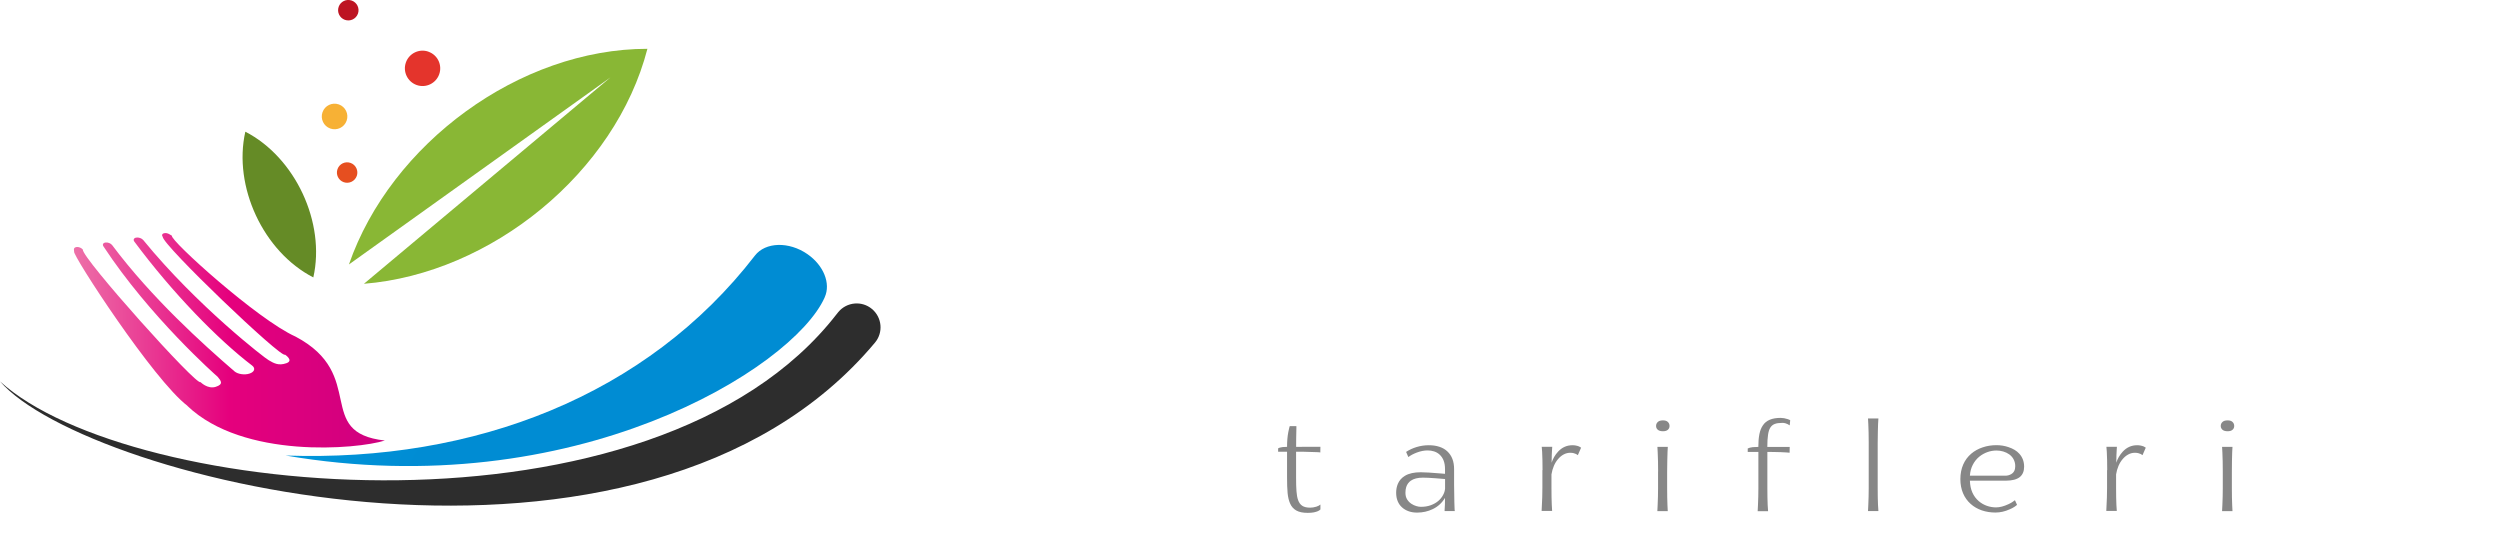
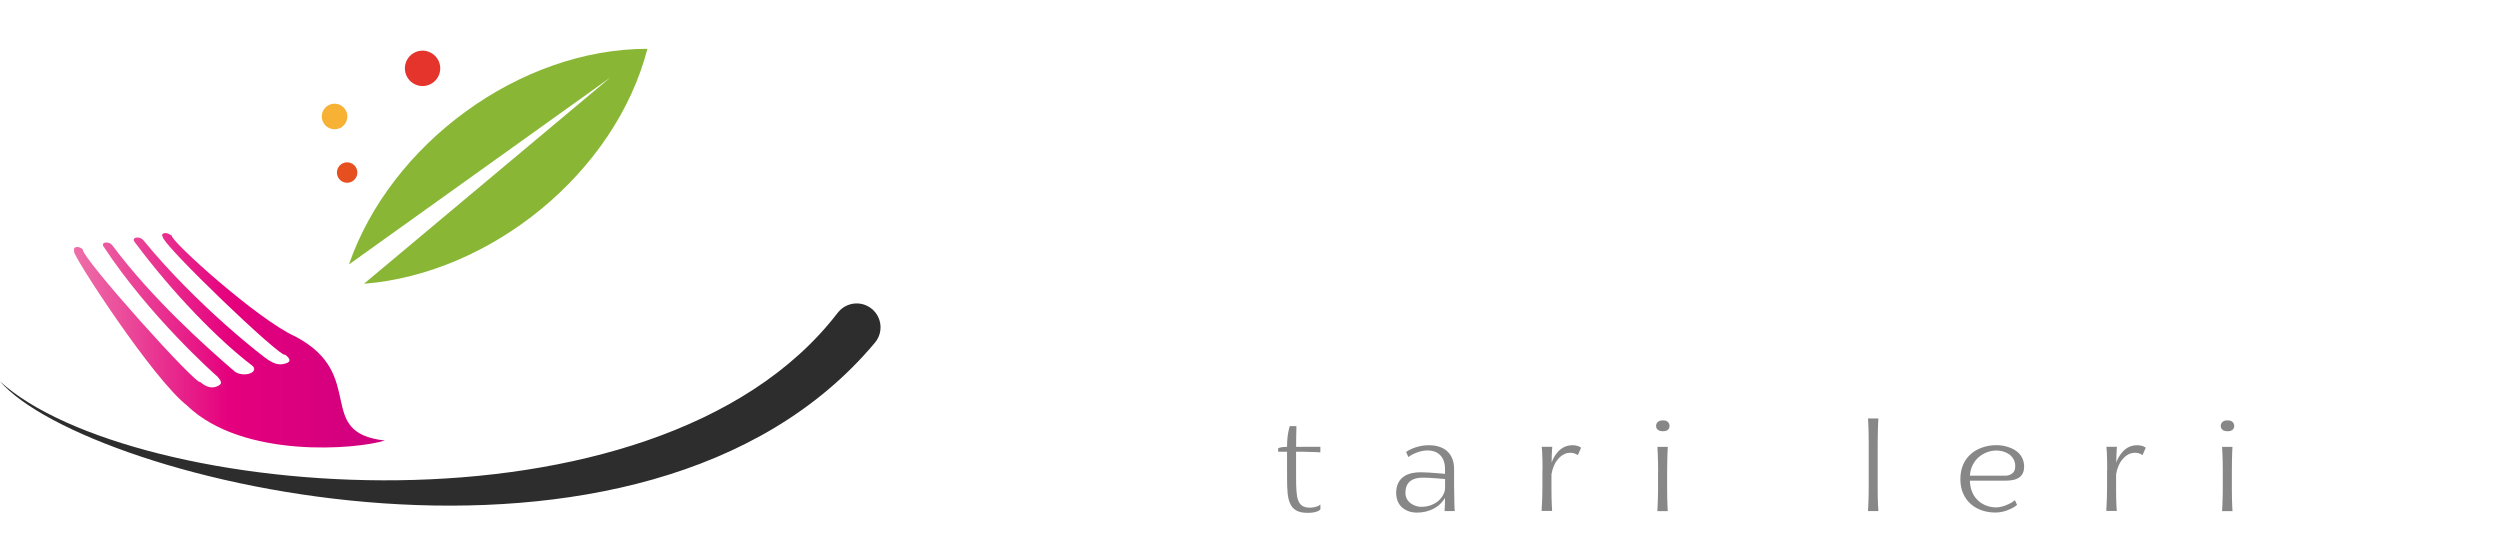
<svg xmlns="http://www.w3.org/2000/svg" id="Calque_1" data-name="Calque 1" viewBox="0 0 490.15 107.77">
  <defs>
    <style>
      .cls-1 {
        fill: #f7b135;
      }

      .cls-2 {
        mask: url(#mask);
      }

      .cls-3 {
        fill: url(#Bleu);
      }

      .cls-4 {
        filter: url(#luminosity-noclip);
      }

      .cls-5 {
        fill: url(#Rose_vif);
      }

      .cls-6 {
        fill: #89b735;
      }

      .cls-7 {
        mask: url(#mask-1);
      }

      .cls-8 {
        fill: url(#Nouvelle_nuance_de_dégradé_4);
        mix-blend-mode: multiply;
      }

      .cls-9 {
        fill: #fff;
      }

      .cls-10 {
        fill: #658b26;
      }

      .cls-11 {
        fill: #878787;
      }

      .cls-12 {
        fill: #e64f20;
      }

      .cls-13 {
        fill: #bd1422;
      }

      .cls-14 {
        fill: #2d2d2d;
      }

      .cls-15 {
        fill: #e4342c;
      }

      .cls-16 {
        fill: url(#Nouvelle_nuance_de_dégradé_2);
      }
    </style>
    <filter id="luminosity-noclip" x="7.81" y="97.72" width="157.01" height="10.06" color-interpolation-filters="sRGB" filterUnits="userSpaceOnUse">
      <feFlood flood-color="#fff" result="bg" />
      <feBlend in="SourceGraphic" in2="bg" />
    </filter>
    <filter id="luminosity-noclip-2" x="7.81" y="-8264.14" width="157.01" height="32766" color-interpolation-filters="sRGB" filterUnits="userSpaceOnUse">
      <feFlood flood-color="#fff" result="bg" />
      <feBlend in="SourceGraphic" in2="bg" />
    </filter>
    <mask id="mask-1" x="7.81" y="-8264.14" width="157.01" height="32766" maskUnits="userSpaceOnUse" />
    <radialGradient id="Nouvelle_nuance_de_dégradé_4" data-name="Nouvelle nuance de dégradé 4" cx="136.22" cy="-1067.18" fx="136.22" fy="-1067.18" r="44.99" gradientTransform="translate(-145.34 218.41) scale(1.69 .11)" gradientUnits="userSpaceOnUse">
      <stop offset="0" stop-color="#fff" />
      <stop offset=".34" stop-color="#9e9e9e" />
      <stop offset=".66" stop-color="#494949" />
      <stop offset=".89" stop-color="#141414" />
      <stop offset="1" stop-color="#000" />
    </radialGradient>
    <mask id="mask" x="7.81" y="97.72" width="157.01" height="10.06" maskUnits="userSpaceOnUse">
      <g class="cls-4">
        <g class="cls-7">
          <path class="cls-8" d="M164.82,102.75c0,2.78-35.15,5.03-78.51,5.03s-78.5-2.25-78.5-5.03,35.15-5.03,78.5-5.03,78.51,2.25,78.51,5.03Z" />
        </g>
      </g>
    </mask>
    <radialGradient id="Nouvelle_nuance_de_dégradé_2" data-name="Nouvelle nuance de dégradé 2" cx="136.22" cy="-1067.18" fx="136.22" fy="-1067.18" r="44.99" gradientTransform="translate(-145.34 218.41) scale(1.69 .11)" gradientUnits="userSpaceOnUse">
      <stop offset="0" stop-color="#dadada" />
      <stop offset=".41" stop-color="#eaeaea" />
      <stop offset="1" stop-color="#fff" />
    </radialGradient>
    <linearGradient id="Rose_vif" data-name="Rose vif" x1="14.5" y1="66.72" x2="75.48" y2="66.72" gradientUnits="userSpaceOnUse">
      <stop offset="0" stop-color="#ed70a8" />
      <stop offset=".5" stop-color="#e5007d" />
      <stop offset="1" stop-color="#cf007f" />
    </linearGradient>
    <linearGradient id="Bleu" x1="310.69" y1="-229.96" x2="277.29" y2="-151.65" gradientTransform="translate(209.48 359.59) rotate(-82.02)" gradientUnits="userSpaceOnUse">
      <stop offset="0" stop-color="#47c1f0" />
      <stop offset=".5" stop-color="#00a0e4" />
      <stop offset="1" stop-color="#008cd3" />
    </linearGradient>
  </defs>
  <g class="cls-2">
    <path class="cls-16" d="M164.82,102.75c0,2.78-35.15,5.03-78.51,5.03s-78.5-2.25-78.5-5.03,35.15-5.03,78.5-5.03,78.51,2.25,78.51,5.03Z" />
  </g>
  <path class="cls-5" d="M36.76,79.57c-6.66-5.03-22.68-29.72-22.23-30.25,0,0-.02-.18-.04-.41-.02-.28.23-.47.62-.49.39,0,.83.18,1.07.45.03.03.05.05.06.07-.25,1.57,22.44,26.91,23.07,25.97,0,0,1.39,1.44,2.99.93,1.59-.51,1.01-1.2.37-1.97-.36-.3-13.31-11.75-22.39-25.57-.24-.35-.07-.69.4-.75.47-.07,1.05.16,1.31.51,7.72,10.32,17.77,19.39,24,24.76.66.55,1.98.74,2.94.42.96-.32,1.2-1.01.53-1.55-6.71-5.1-15.64-14.26-23.12-24.32-.27-.36-.1-.71.37-.79.48-.08,1.09.14,1.38.49,10.55,12.93,24.06,23.33,24.59,23.55,1.01.6,1.95,1.13,3.47.59,1.51-.53-.27-1.67-.27-1.68-.55.95-24.13-21.6-23.98-23.12-.01-.02-.03-.04-.05-.06-.16-.26-.06-.51.26-.61.31-.1.76-.03,1.1.18.29.17.5.29.5.3-.5.79,16.76,16.43,24.23,19.77,14.2,7.5,3.56,18.83,17.52,20.38-5.49,1.73-27.77,3.65-38.72-6.79Z" />
-   <path class="cls-3" d="M161.67,58.34l.04-.1c1.18-2.64-.19-6.19-3.41-8.42-3.62-2.51-8.23-2.38-10.29.29-21.12,27.39-54.96,40.52-92.02,39.2,56.61,9.7,99.49-17.15,105.68-30.96Z" />
  <g>
    <path class="cls-1" d="M66.43,20.47c-1.31-.46-2.74.22-3.2,1.53-.46,1.3.22,2.74,1.53,3.2,1.31.46,2.74-.22,3.2-1.53.46-1.31-.22-2.74-1.53-3.2Z" />
    <path class="cls-15" d="M84,10.13c-1.8-.64-3.78.31-4.42,2.11-.64,1.81.31,3.79,2.11,4.43,1.81.64,3.78-.31,4.42-2.11.64-1.8-.3-3.79-2.11-4.42Z" />
    <path class="cls-12" d="M68.73,31.94c-1.04-.37-2.19.17-2.56,1.22-.37,1.05.18,2.19,1.22,2.56,1.04.37,2.18-.18,2.56-1.22.37-1.04-.18-2.19-1.22-2.56Z" />
-     <path class="cls-13" d="M68.95.11c-1.04-.37-2.19.18-2.55,1.22-.37,1.05.18,2.19,1.22,2.56,1.05.37,2.19-.18,2.56-1.22.37-1.04-.18-2.19-1.22-2.56Z" />
-     <path class="cls-10" d="M61.43,54.39c-9.8-5.03-15.76-17.83-13.33-28.57,9.79,5.04,15.76,17.83,13.33,28.57Z" />
    <path class="cls-6" d="M119.68,15.18l-51.27,36.67c8.21-23.7,33.51-42.29,58.52-42.28-6.25,24.22-30.59,44.06-55.58,46.07L119.68,15.18Z" />
  </g>
  <path class="cls-14" d="M170.96,60.58c-1.98-1.66-4.93-1.39-6.59.59-.11.13-.22.26-.32.4C128.3,107.69,25.33,97.95,0,74.77c17,19.67,126.2,46.63,171.55-7.6,1.66-1.98,1.39-4.93-.59-6.59Z" />
  <g>
    <path class="cls-9" d="M192.87,77.14c.64.56,1.25.99,1.81,1.3.98.59,2,.88,3.07.88.98,0,1.83-.42,2.56-1.26.62-.67,1.47-2.13,2.56-4.37l-10.25-27.3c-1.71-4.48-3.82-9.27-6.34-14.36-1.15-2.18-2.11-3.98-2.9-5.38h21c-.08,0,.01.69.29,2.06.67,3.3,2.11,7.99,4.33,14.07,1.18,3.25,2.6,6.69,4.28,10.33.08-.31.34-1.01.76-2.1l.8-1.97,1.22-3.15c1.04-2.63,2.39-6.37,4.07-11.21.08-.2.31-.81.67-1.85.7-2.13,1.41-4.19,2.14-6.17h10.92c-1.88,3.81-3.88,8.02-6.01,12.64-1.23,2.72-2.23,5-2.98,6.85l-10,24.28c-1.26,3.11-2.51,5.7-3.76,7.77-1.25,2.07-2.53,3.72-3.84,4.96-1.32,1.23-2.72,2.11-4.22,2.62-1.5.52-3.14.78-4.93.78-1.57,0-2.98-.23-4.22-.69-1.25-.46-2.49-1.13-3.72-2l2.69-6.72Z" />
    <path class="cls-9" d="M253.1,52.45c.31,4.03,1.3,7.04,2.98,9.03,1.4,1.71,3.35,2.59,5.84,2.65,1.12-.03,2.37-.21,3.74-.55s2.74-.78,4.12-1.34c1.26-.5,2.43-1.04,3.51-1.62,1.08-.57,1.91-1.11,2.5-1.62l2.35,6.38c-1.93,1.93-4.44,3.49-7.52,4.66-3.05,1.18-5.95,1.78-8.69,1.81-8.37,0-14.84-1.65-19.4-4.96-5.21-3.78-7.81-9.55-7.81-17.3,0-5.8,1.37-10.61,4.12-14.45,2.38-3.3,5.75-5.77,10.12-7.39,3.7-1.4,7.94-2.1,12.73-2.1,3.19,0,6.31.46,9.37,1.39,3.78,1.2,6.75,2.94,8.9,5.21,2.66,2.86,3.99,6.37,3.99,10.54,0,1.9-.36,3.46-1.09,4.66-.73,1.2-1.86,2.17-3.4,2.9-1.46.7-3.33,1.2-5.63,1.51-2.3.31-5.08.48-8.36.5l-12.35.08ZM265.68,35.46c-.85-1.3-2-2-3.42-2.08-2.21,0-4.12.9-5.71,2.69-1.79,2.02-2.91,4.98-3.36,8.9h9.07c1.57,0,2.74-.32,3.53-.97.78-.64,1.18-1.55,1.18-2.73,0-2.58-.43-4.52-1.28-5.82Z" />
    <path class="cls-9" d="M292.16,44.89c0-3.61-.18-7.63-.55-12.05-.22-2.69-.41-4.75-.55-6.17h19.15l-.25,2.81-.08,1.09-.17,2.65c1.76-2.27,3.56-4,5.38-5.21,2.35-1.51,4.73-2.27,7.14-2.27,4.03,0,7.25.69,9.66,2.06,2.24,1.29,3.81,3.21,4.7,5.75,1.71-2.32,3.71-4.14,6.01-5.46,2.72-1.57,5.64-2.35,8.78-2.35,5.71,0,9.8,1.36,12.26,4.07,1.15,1.32,1.98,2.92,2.5,4.81s.78,4.11.78,6.66v12.52c0,5.49.15,9.73.46,12.73.14,1.93.29,3.37.46,4.33h-19.15c.45-3.98.76-7.46.92-10.46.11-1.71.17-3.65.17-5.84v-8.32c0-1.85-.05-3.36-.15-4.54-.1-1.18-.27-2.14-.52-2.9-.28-.81-.68-1.4-1.2-1.76-.52-.36-1.21-.55-2.08-.55s-1.73.3-2.67.9c-.94.6-1.81,1.44-2.62,2.5-.84,1.12-1.51,2.39-2.02,3.82-.5,1.43-.76,2.91-.76,4.45v5.63c0,5.49.15,9.73.46,12.73.14,1.93.29,3.37.46,4.33h-19.15c.45-3.98.76-7.46.92-10.46.11-1.71.17-3.65.17-5.84v-8.32c0-1.93-.04-3.47-.13-4.62-.08-1.15-.27-2.09-.55-2.81-.28-.78-.69-1.37-1.24-1.74-.55-.38-1.25-.57-2.12-.57-.64,0-1.33.21-2.06.63-.73.42-1.44,1.01-2.14,1.76-1.6,1.74-2.69,3.71-3.28,5.92v9.74c0,4.03.18,7.9.55,11.59.11,1.43.29,3,.55,4.7h-19.15c.45-3.25.76-6.55.92-9.91.11-1.76.17-3.89.17-6.38v-9.66Z" />
    <path class="cls-9" d="M392.96,52.45c.31,4.03,1.3,7.04,2.98,9.03,1.4,1.71,3.34,2.59,5.84,2.65,1.12-.03,2.37-.21,3.74-.55s2.74-.78,4.12-1.34c1.26-.5,2.43-1.04,3.51-1.62,1.08-.57,1.91-1.11,2.5-1.62l2.35,6.38c-1.93,1.93-4.44,3.49-7.52,4.66-3.05,1.18-5.95,1.78-8.69,1.81-8.37,0-14.84-1.65-19.4-4.96-5.21-3.78-7.81-9.55-7.81-17.3,0-5.8,1.37-10.61,4.12-14.45,2.38-3.3,5.75-5.77,10.12-7.39,3.7-1.4,7.94-2.1,12.73-2.1,3.19,0,6.31.46,9.37,1.39,3.78,1.2,6.75,2.94,8.9,5.21,2.66,2.86,3.99,6.37,3.99,10.54,0,1.9-.36,3.46-1.09,4.66-.73,1.2-1.86,2.17-3.4,2.9-1.46.7-3.33,1.2-5.63,1.51s-5.08.48-8.36.5l-12.35.08ZM405.54,35.46c-.85-1.3-2-2-3.42-2.08-2.21,0-4.12.9-5.71,2.69-1.79,2.02-2.91,4.98-3.36,8.9h9.07c1.57,0,2.74-.32,3.53-.97.78-.64,1.18-1.55,1.18-2.73,0-2.58-.43-4.52-1.28-5.82Z" />
    <path class="cls-9" d="M488.43,66.64c.56,0,1.13-.11,1.72-.34l-.17,4.2c-1.68.45-4.13.83-7.35,1.13-1.82.14-3.71.21-5.67.21-3.78,0-7.01-.97-9.7-2.9-3.14-2.24-5.31-5.7-6.51-10.37-.45-1.65-.88-2.86-1.3-3.61-.81-1.46-1.67-2.18-2.56-2.18h-1.09c-.9,0-1.99.48-3.28,1.43-.73.56-1.29,1.04-1.68,1.43l.25-.29-1.81,1.76c.08,3.28.27,6.27.55,8.99.14,1.48.34,3.07.59,4.75h-19.49c.42-2.58.76-5.89,1.01-9.95.11-1.76.17-3.91.17-6.43v-25.12c0-3.08-.2-7.28-.59-12.6-.11-1.68-.31-4-.59-6.97h19.49c-.28,3.36-.48,5.77-.59,7.22-.08,1.15-.22,3.32-.42,6.51-.11,1.99-.17,4.07-.17,6.26v14.87l9.32-9.91c1.43-1.57,2.74-3.37,3.95-5.42.59-.98,1.09-1.92,1.51-2.81h18.82c-3.02,2.07-5.91,4.26-8.65,6.55-1.62,1.34-3.02,2.6-4.2,3.78l-9.53,9.32c1.12-.48,2.44-.91,3.95-1.3,1.37-.31,2.79-.46,4.24-.46s2.79.34,3.91,1.01c1.12.67,2.16,1.68,3.11,3.02.76,1.06,1.47,2.3,2.14,3.7.67,1.4,1.53,3.32,2.56,5.75l.55,1.3c.95,2.21,2.02,3.96,3.19,5.25.87.98,1.86,1.65,2.98,2.02.5.14.95.21,1.34.21Z" />
  </g>
  <g>
    <path class="cls-11" d="M250.59,87.91c.17-.12.47-.2.9-.26.22-.03.51-.04.85-.04,0-1.08.08-2.05.25-2.92.06-.34.12-.62.19-.85.05-.21.08-.3.1-.29h1.29v.5c-.03.68-.04,1.3-.04,1.86,0,.33-.01.9-.01,1.7,1.16,0,2.01,0,2.55-.01h2.21c0,.25,0,.43-.01.55,0,.12-.01.31-.01.56-.1-.03-.31-.05-.62-.06-.65-.03-1.53-.06-2.64-.08-.68,0-1.18,0-1.49-.01v4.99c0,1.17.02,2.09.08,2.78.05.68.15,1.25.31,1.7.18.52.46.9.83,1.14.37.24.88.36,1.53.36.38,0,.79-.06,1.21-.19.31-.09.58-.23.81-.42v.96c-.11.12-.28.23-.48.33-.21.09-.47.17-.79.24-.35.07-.76.1-1.23.1-.93,0-1.67-.15-2.22-.46s-.96-.77-1.23-1.39c-.24-.55-.4-1.22-.48-2.01-.08-.79-.11-1.83-.11-3.12v-5.01h-1.75v-.64Z" />
    <path class="cls-11" d="M283.23,100.2v-.19c.05-.56.06-.91.06-1.06,0-.15.01-.38.01-.69v-.64c-.57.97-1.37,1.7-2.38,2.19-.95.46-1.98.69-3.08.69-.6,0-1.15-.08-1.65-.26s-.93-.42-1.3-.76c-.38-.33-.66-.74-.86-1.22s-.3-1.04-.3-1.66.11-1.21.33-1.73c.28-.67.75-1.2,1.4-1.59.76-.46,1.79-.69,3.1-.69.36,0,.88.02,1.56.06.66.04,1.28.09,1.88.14.42.03.68.05.77.06l.54.05v-.95c0-1.24-.36-2.19-1.08-2.84-.31-.28-.67-.48-1.07-.61-.4-.13-.82-.19-1.26-.19-.68,0-1.38.14-2.1.41-.67.25-1.23.55-1.68.89l-.44-1.01c.62-.41,1.31-.73,2.07-.96s1.56-.35,2.38-.35c.78,0,1.47.1,2.09.31.62.2,1.14.51,1.56.91.88.83,1.31,1.98,1.31,3.46v3.09c0,.93.02,2.04.05,3.33l.04,1.22c0,.28.03.47.05.59h-2.03ZM283.32,93.92c-.28-.03-.94-.09-1.96-.16-1.03-.08-1.84-.11-2.41-.11-.99,0-1.78.2-2.35.6-.43.3-.73.72-.9,1.25-.1.33-.15.7-.15,1.11,0,.49.1.92.31,1.27s.49.65.85.89c.3.2.62.35.96.45.34.1.63.15.89.15.72,0,1.36-.1,1.94-.31.58-.21,1.08-.49,1.5-.85.39-.34.7-.72.93-1.15.23-.42.36-.85.39-1.27v-1.86Z" />
    <path class="cls-11" d="M302.43,92.19c0-1.45-.03-2.65-.08-3.6-.02-.43-.05-.76-.08-.99h2.06l-.04.62c-.04.5-.07,1.33-.08,2.5.11-.36.27-.73.49-1.12s.49-.74.79-1.07c.77-.82,1.7-1.24,2.8-1.24.45,0,.88.08,1.29.24.17.08.31.16.41.24l-.64,1.47c-.19-.17-.46-.3-.81-.39-.18-.05-.41-.08-.67-.08-.46,0-.89.11-1.3.33s-.77.52-1.1.91c-.33.38-.6.82-.82,1.34-.22.52-.38,1.07-.47,1.66v2.67c0,1.29.02,2.38.06,3.28l.07,1.22h-2.06c.04-.64.08-1.53.12-2.65.02-.73.03-1.35.03-1.85v-3.51Z" />
    <path class="cls-11" d="M325.03,82.73c.22-.21.56-.31,1.01-.31.42,0,.75.1.96.31.22.21.33.47.33.79,0,.3-.11.55-.33.74-.22.2-.54.29-.96.29-.45,0-.79-.1-1.01-.29-.23-.2-.34-.44-.34-.74,0-.32.11-.58.34-.79ZM325.09,92.43c0-1.42-.03-2.66-.08-3.71l-.06-1.11h2.04c-.04.48-.07,1.37-.1,2.65-.02.82-.03,1.55-.03,2.21v3.24c0,1.29.02,2.38.06,3.28,0,.35.03.76.06,1.22h-2.04l.06-1.22c.05-1.07.08-2.16.08-3.28v-3.28Z" />
-     <path class="cls-11" d="M350.88,83.39c-.28-.19-.56-.33-.86-.41-.18-.05-.38-.07-.6-.07-.61,0-1.1.07-1.46.21-.37.14-.66.38-.88.73-.21.34-.36.81-.44,1.41-.09.6-.14,1.38-.14,2.36h4.39c0,.25,0,.44-.01.56,0,.12-.01.32-.01.58-.14-.02-.33-.04-.56-.05-.77-.05-1.58-.08-2.42-.09l-1.38-.02v7.12c0,1.29.02,2.38.06,3.28l.08,1.22h-2.04l.06-1.22c.05-1.07.08-2.16.08-3.28v-7.12h-2.09v-.67c.22-.12.54-.2.97-.26.23-.03.53-.04.89-.04h.22c0-.97.07-1.81.21-2.52s.38-1.29.7-1.74c.32-.48.77-.84,1.34-1.08.57-.24,1.28-.36,2.12-.36.44,0,.9.08,1.38.24.21.07.38.14.5.22l-.1,1.03Z" />
    <path class="cls-11" d="M366.38,86.86c0-1.42-.03-2.66-.08-3.71l-.06-1.11h2.04c-.05.62-.09,1.5-.11,2.65-.02.82-.03,1.55-.03,2.21v8.8c0,1.29.02,2.38.06,3.28l.08,1.22h-2.04l.06-1.22c.05-1.07.08-2.16.08-3.28v-8.84Z" />
    <path class="cls-11" d="M386.22,94.26c.03.88.19,1.66.49,2.32.3.66.71,1.21,1.23,1.66.47.41,1.01.72,1.6.93.59.21,1.2.31,1.81.31.72,0,1.53-.21,2.45-.64.38-.18.67-.34.85-.48.23-.15.36-.25.4-.29l.41.91c-.09.1-.27.23-.52.4-.26.17-.56.33-.9.47-.94.43-1.88.64-2.81.64s-1.85-.14-2.69-.43c-.83-.29-1.56-.71-2.17-1.26-.64-.57-1.14-1.26-1.49-2.08-.35-.82-.53-1.75-.53-2.79s.19-2.02.56-2.86c.37-.84.89-1.54,1.57-2.12.64-.54,1.39-.96,2.24-1.24.85-.29,1.75-.43,2.71-.43.8,0,1.58.12,2.34.38.92.3,1.63.73,2.14,1.3.62.69.94,1.53.94,2.53,0,.91-.29,1.59-.86,2.05-.58.46-1.47.69-2.67.7h-7.09ZM394.8,90.07c-.21-.39-.5-.72-.87-.99-.34-.24-.73-.43-1.17-.56-.44-.13-.88-.19-1.32-.19-.61,0-1.21.1-1.79.31s-1.12.51-1.61.91c-.52.43-.94.96-1.26,1.59-.32.62-.51,1.33-.56,2.12h6.91c.18.01.38-.01.59-.06.21-.05.41-.13.61-.25.52-.3.78-.82.78-1.55,0-.5-.11-.94-.32-1.33Z" />
    <path class="cls-11" d="M413.14,92.19c0-1.45-.03-2.65-.08-3.6-.03-.43-.05-.76-.08-.99h2.06l-.04.62c-.04.5-.07,1.33-.08,2.5.11-.36.27-.73.49-1.12.22-.39.49-.74.79-1.07.77-.82,1.7-1.24,2.8-1.24.45,0,.88.08,1.29.24.17.08.31.16.41.24l-.64,1.47c-.19-.17-.46-.3-.81-.39-.18-.05-.41-.08-.68-.08-.46,0-.89.11-1.3.33s-.77.52-1.1.91c-.33.38-.6.82-.82,1.34s-.38,1.07-.47,1.66v2.67c0,1.29.02,2.38.06,3.28l.08,1.22h-2.06c.04-.64.08-1.53.12-2.65.02-.73.03-1.35.03-1.85v-3.51Z" />
    <path class="cls-11" d="M435.74,82.73c.22-.21.56-.31,1.01-.31.42,0,.75.1.96.31.22.21.33.47.33.79,0,.3-.11.55-.33.74-.22.2-.54.29-.96.29-.45,0-.79-.1-1.01-.29-.22-.2-.34-.44-.34-.74,0-.32.11-.58.34-.79ZM435.8,92.43c0-1.42-.03-2.66-.08-3.71l-.06-1.11h2.04c-.04.48-.08,1.37-.1,2.65-.02.82-.02,1.55-.02,2.21v3.24c0,1.29.02,2.38.06,3.28,0,.35.03.76.06,1.22h-2.04l.06-1.22c.05-1.07.08-2.16.08-3.28v-3.28Z" />
  </g>
</svg>